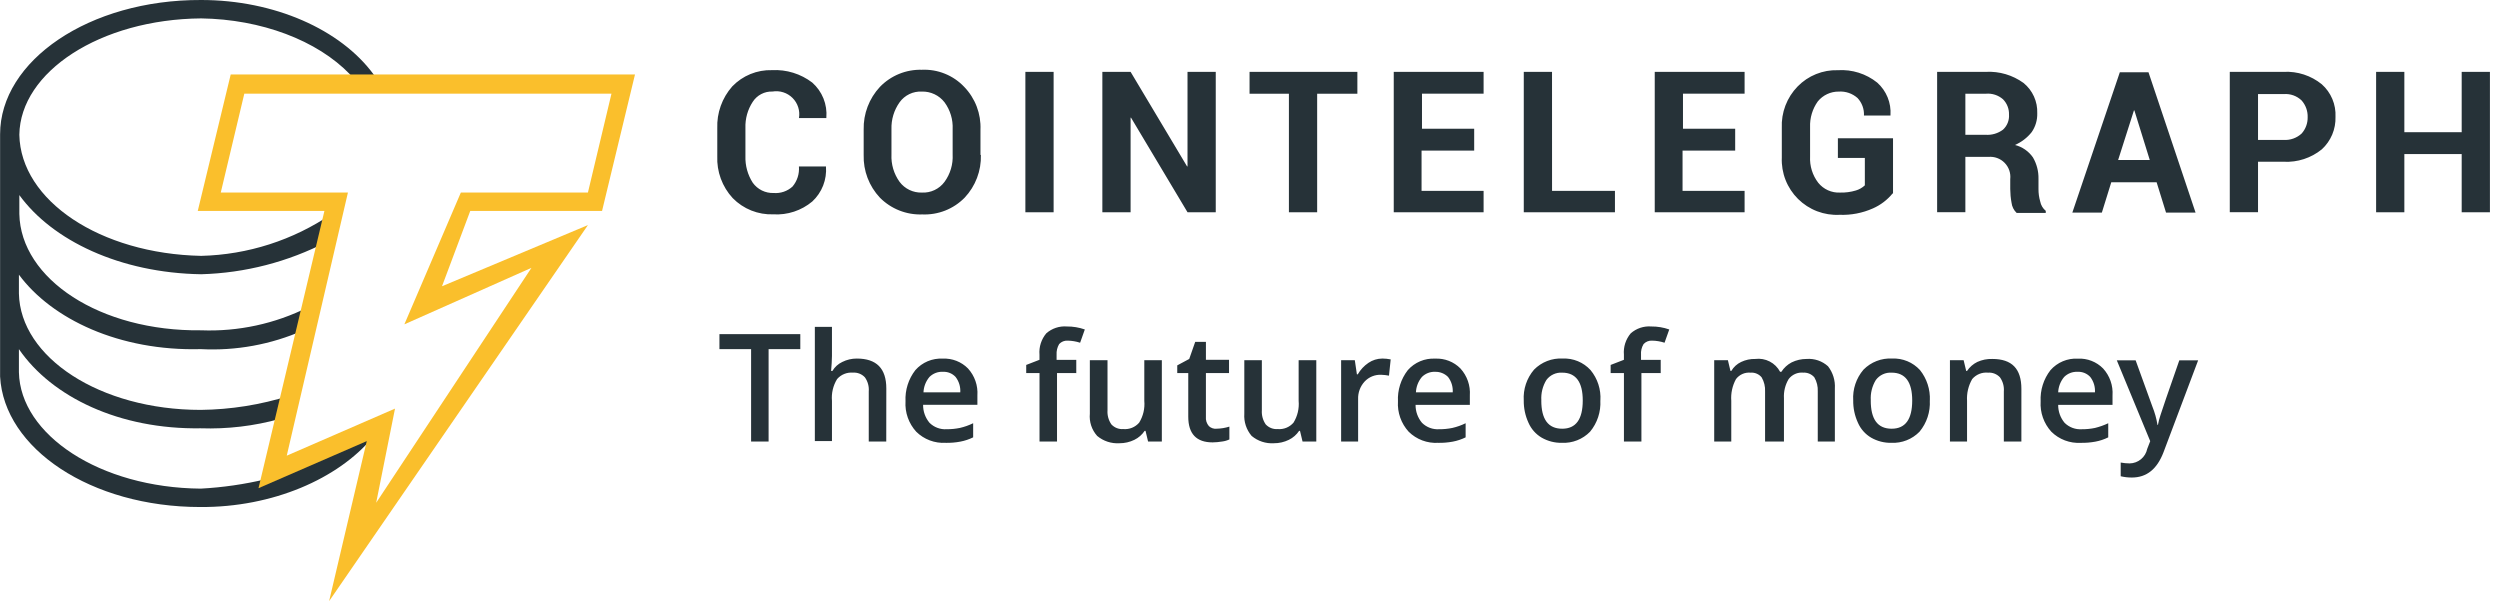
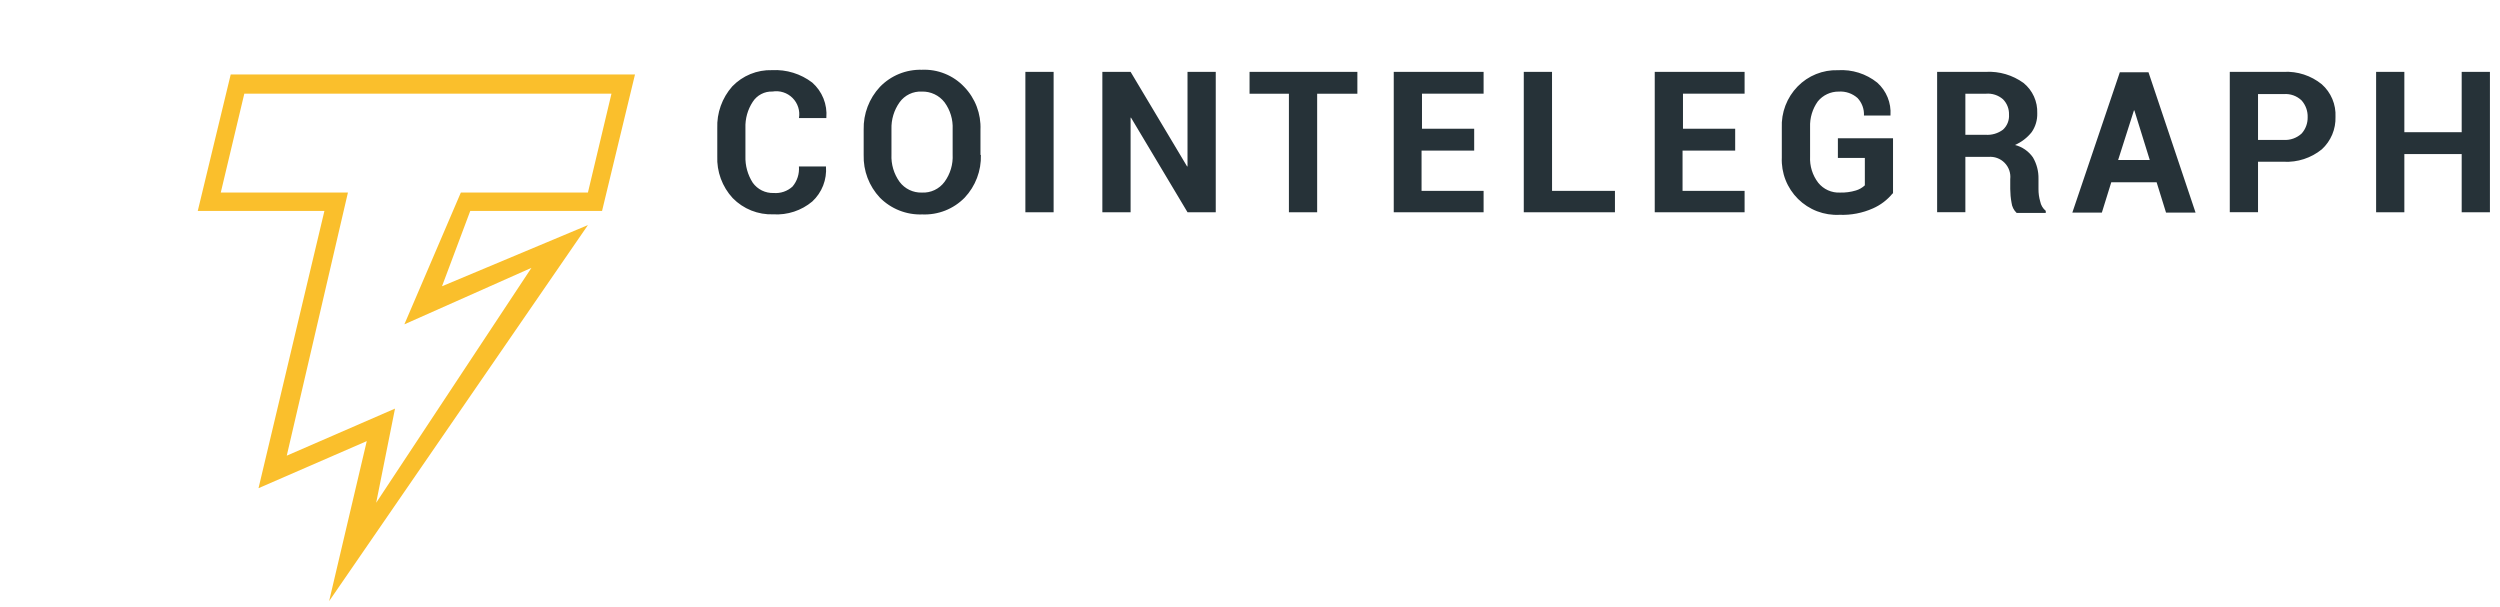
<svg xmlns="http://www.w3.org/2000/svg" width="239" height="58" viewBox="0 0 239 58" fill="none">
-   <path d="M35.636 41.802L25.409 46.263V45.813C23.368 46.299 21.287 46.6 19.192 46.713C9.539 46.631 1.931 41.559 1.808 35.587V33.378C4.958 37.959 11.42 41.068 19.192 40.945C21.746 41.032 24.297 40.728 26.759 40.045L27.659 37.836C24.918 38.699 22.066 39.153 19.192 39.186C9.539 39.186 1.931 34.155 1.808 28.06V26.26C4.958 30.514 11.42 33.582 19.192 33.377C22.56 33.553 25.923 32.936 29.009 31.577L29.459 29.368C26.291 30.953 22.773 31.713 19.233 31.577C9.58 31.7 1.972 26.669 1.849 20.451V18.651C4.999 22.987 11.461 26.095 19.233 26.218C23.425 26.102 27.536 25.04 31.259 23.112L31.709 20.453C28.022 22.961 23.691 24.352 19.233 24.461C9.58 24.261 1.972 19.184 1.849 12.885C1.931 6.872 9.58 1.841 19.233 1.759C24.959 1.841 30.318 3.845 33.467 7.117L33.794 7.649H36.044L35.717 7.117C32.567 2.822 26.227 0 19.233 0C8.517 -0.039 0.009 5.81 0.009 12.845V35.996C0.377 42.868 8.681 48.472 19.152 48.472C26.064 48.513 32.323 45.773 35.636 41.802Z" fill="#263238" />
  <path d="M31.463 57.47L35.063 42.17L24.714 46.67L31.014 20.165H18.906L22.056 7.118H60.706L57.556 20.166H44.956L42.256 27.366L56.206 21.518L31.463 57.47ZM37.763 39.063L35.963 48.063L50.806 25.606L38.658 31.006L44.058 18.406H56.206L58.456 8.957H23.356L21.106 18.406H33.263L27.414 43.562L37.763 39.063Z" fill="#FABF2C" />
  <path d="M78.962 15.869V15.91C79.012 16.532 78.919 17.157 78.693 17.738C78.466 18.318 78.111 18.84 77.653 19.264C76.615 20.133 75.283 20.572 73.931 20.491C73.211 20.517 72.493 20.392 71.824 20.125C71.155 19.857 70.549 19.453 70.045 18.937C69.548 18.399 69.162 17.767 68.909 17.079C68.656 16.392 68.542 15.661 68.572 14.928V12.269C68.516 10.799 69.029 9.363 70.004 8.26C70.494 7.75 71.085 7.348 71.739 7.08C72.394 6.812 73.097 6.685 73.804 6.706C75.186 6.633 76.549 7.054 77.649 7.892C78.12 8.308 78.487 8.827 78.722 9.409C78.956 9.992 79.051 10.621 78.999 11.246V11.287H76.381C76.44 10.941 76.415 10.586 76.308 10.252C76.201 9.917 76.016 9.613 75.768 9.365C75.519 9.117 75.215 8.931 74.881 8.825C74.546 8.718 74.191 8.693 73.845 8.751C73.473 8.737 73.104 8.82 72.774 8.993C72.444 9.165 72.165 9.42 71.963 9.733C71.477 10.474 71.232 11.348 71.263 12.233V14.933C71.234 15.83 71.478 16.715 71.963 17.469C72.19 17.785 72.491 18.04 72.84 18.212C73.189 18.383 73.575 18.465 73.963 18.451C74.289 18.477 74.617 18.436 74.927 18.33C75.236 18.224 75.521 18.057 75.763 17.837C76.214 17.303 76.434 16.612 76.377 15.915H78.954L78.962 15.869ZM93.773 14.809C93.818 16.325 93.259 17.796 92.219 18.899C91.694 19.434 91.062 19.853 90.365 20.129C89.667 20.404 88.92 20.531 88.17 20.499C87.421 20.527 86.675 20.399 85.978 20.123C85.281 19.848 84.649 19.431 84.121 18.899C83.082 17.796 82.523 16.325 82.567 14.809V12.396C82.53 10.882 83.088 9.414 84.121 8.306C84.639 7.77 85.263 7.347 85.953 7.065C86.644 6.784 87.385 6.649 88.13 6.67C88.883 6.636 89.635 6.764 90.333 7.047C91.032 7.329 91.662 7.759 92.179 8.306C92.702 8.847 93.109 9.489 93.376 10.192C93.643 10.895 93.765 11.645 93.733 12.396V14.809H93.773ZM91.073 12.355C91.117 11.432 90.843 10.523 90.296 9.778C90.041 9.449 89.712 9.184 89.335 9.007C88.958 8.829 88.545 8.743 88.128 8.755C87.716 8.734 87.306 8.816 86.934 8.995C86.562 9.174 86.242 9.443 86.001 9.778C85.467 10.529 85.194 11.434 85.224 12.355V14.769C85.18 15.705 85.454 16.627 86.001 17.387C86.248 17.716 86.57 17.98 86.94 18.158C87.31 18.336 87.718 18.423 88.128 18.41C88.546 18.432 88.963 18.35 89.341 18.171C89.719 17.993 90.047 17.724 90.296 17.387C90.849 16.63 91.123 15.705 91.073 14.769V12.355ZM100.726 20.29H98.026V6.869H100.726V20.29ZM116.226 20.29H113.526L108.126 11.25H108.085V20.29H105.385V6.869H108.085L113.485 15.909H113.526V6.869H116.226V20.29ZM129.765 8.96H125.92V20.29H123.22V8.96H119.457V6.869H129.765V8.96ZM140.891 14.4H135.901V18.245H141.832V20.29H133.242V6.869H141.832V8.955H135.942V12.309H140.932V14.395L140.891 14.4ZM148.376 18.245H154.389V20.29H145.673V6.869H148.373L148.376 18.245ZM165.842 14.4H160.852V18.245H166.783V20.29H158.193V6.869H166.783V8.955H160.893V12.309H165.883V14.395L165.842 14.4ZM180.935 18.49C180.43 19.109 179.785 19.6 179.053 19.922C178.051 20.369 176.96 20.579 175.863 20.536C175.132 20.574 174.4 20.458 173.716 20.197C173.032 19.935 172.41 19.533 171.89 19.017C171.37 18.501 170.964 17.882 170.697 17.2C170.43 16.518 170.309 15.787 170.341 15.055V12.233C170.308 11.504 170.426 10.775 170.686 10.092C170.946 9.41 171.344 8.788 171.854 8.265C172.352 7.754 172.951 7.351 173.613 7.084C174.275 6.816 174.986 6.689 175.699 6.711C177.058 6.624 178.4 7.047 179.462 7.897C179.896 8.285 180.236 8.766 180.456 9.305C180.676 9.844 180.769 10.426 180.73 11.006V11.047H178.194C178.21 10.741 178.163 10.434 178.058 10.146C177.952 9.858 177.79 9.594 177.58 9.37C177.336 9.154 177.051 8.988 176.742 8.882C176.433 8.777 176.106 8.734 175.78 8.756C175.398 8.752 175.019 8.835 174.673 8.998C174.326 9.161 174.021 9.4 173.78 9.697C173.271 10.412 173.012 11.274 173.044 12.151V14.969C172.998 15.868 173.274 16.755 173.821 17.469C174.07 17.779 174.389 18.026 174.752 18.19C175.114 18.353 175.51 18.429 175.907 18.41C176.419 18.425 176.93 18.357 177.42 18.21C177.741 18.115 178.035 17.947 178.279 17.719V15.101H175.702V13.219H180.973V18.496L180.935 18.49ZM187.889 14.931V20.289H185.189V6.869H189.852C191.139 6.801 192.409 7.177 193.452 7.932C193.88 8.281 194.221 8.725 194.449 9.228C194.676 9.731 194.783 10.28 194.761 10.832C194.78 11.474 194.594 12.104 194.229 12.632C193.805 13.166 193.255 13.588 192.629 13.859C193.326 14.035 193.936 14.456 194.347 15.045C194.71 15.665 194.894 16.372 194.879 17.09V18.072C194.876 18.473 194.931 18.873 195.043 19.258C195.109 19.611 195.298 19.93 195.575 20.158V20.358H192.793C192.519 20.099 192.345 19.751 192.302 19.376C192.223 18.944 192.182 18.506 192.179 18.067V17.126C192.211 16.843 192.18 16.556 192.087 16.286C191.994 16.016 191.842 15.77 191.642 15.567C191.442 15.363 191.2 15.206 190.932 15.108C190.664 15.01 190.377 14.973 190.093 14.999H187.884L187.889 14.931ZM187.889 12.886H189.811C190.411 12.931 191.007 12.756 191.488 12.395C191.685 12.214 191.838 11.992 191.937 11.744C192.036 11.496 192.079 11.23 192.061 10.963C192.071 10.692 192.025 10.421 191.926 10.168C191.828 9.915 191.679 9.685 191.488 9.491C191.266 9.297 191.006 9.15 190.725 9.058C190.443 8.967 190.147 8.933 189.852 8.959H187.889V12.886ZM206.173 17.426H201.837L200.937 20.326H198.115L202.655 6.91H205.396L209.896 20.326H207.073L206.173 17.426ZM202.492 15.299H205.519L204.046 10.554H204.005L202.492 15.299ZM215.867 15.422V20.289H213.167V6.869H218.321C219.64 6.801 220.936 7.223 221.961 8.055C222.399 8.443 222.744 8.924 222.971 9.463C223.198 10.002 223.302 10.585 223.273 11.169C223.292 11.751 223.184 12.33 222.959 12.867C222.733 13.403 222.393 13.885 221.964 14.278C220.939 15.11 219.642 15.532 218.324 15.464H215.87L215.867 15.422ZM215.867 13.377H218.321C218.634 13.396 218.948 13.351 219.243 13.246C219.538 13.14 219.809 12.976 220.039 12.763C220.419 12.336 220.623 11.781 220.612 11.209C220.632 10.622 220.427 10.05 220.039 9.609C219.813 9.39 219.543 9.222 219.247 9.116C218.951 9.01 218.635 8.969 218.321 8.995H215.867V13.377ZM238.037 20.29H235.337V14.727H229.856V20.29H227.156V6.869H229.856V12.636H235.337V6.869H238.037V20.29Z" fill="#263238" />
-   <path d="M73.478 42.21H71.805V33.375H68.778V31.943H76.509V33.375H73.478V42.21ZM84.726 42.21H83.053V37.424C83.093 36.945 82.963 36.467 82.685 36.074C82.54 35.918 82.362 35.796 82.164 35.718C81.966 35.641 81.753 35.608 81.54 35.624C81.257 35.6 80.973 35.643 80.71 35.75C80.447 35.856 80.213 36.024 80.027 36.238C79.643 36.862 79.471 37.594 79.536 38.324V42.169H77.899V31.251H79.535V34.032C79.535 34.482 79.494 34.932 79.453 35.464H79.578C79.797 35.089 80.126 34.789 80.519 34.605C80.95 34.387 81.427 34.275 81.91 34.278C83.792 34.278 84.732 35.219 84.732 37.141L84.726 42.21ZM90.412 42.333C89.894 42.364 89.374 42.285 88.888 42.102C88.402 41.919 87.96 41.636 87.59 41.27C87.234 40.88 86.96 40.422 86.784 39.924C86.608 39.426 86.534 38.897 86.567 38.37C86.513 37.294 86.847 36.235 87.508 35.384C87.833 35.015 88.237 34.724 88.691 34.533C89.144 34.343 89.635 34.258 90.126 34.284C90.572 34.262 91.017 34.335 91.433 34.497C91.849 34.659 92.226 34.907 92.539 35.225C92.856 35.572 93.098 35.979 93.253 36.422C93.408 36.864 93.471 37.334 93.439 37.802V38.702H88.248C88.241 39.33 88.459 39.939 88.862 40.42C89.076 40.632 89.332 40.797 89.615 40.902C89.897 41.008 90.198 41.053 90.498 41.033C90.924 41.037 91.349 40.995 91.766 40.91C92.205 40.809 92.63 40.658 93.034 40.46V41.81C92.646 42.001 92.233 42.139 91.807 42.219C91.349 42.306 90.883 42.345 90.416 42.336L90.412 42.333ZM90.126 35.543C89.892 35.533 89.659 35.572 89.441 35.656C89.223 35.741 89.024 35.87 88.858 36.034C88.509 36.448 88.307 36.966 88.285 37.507H91.803C91.837 36.978 91.677 36.454 91.353 36.034C91.198 35.868 91.008 35.737 90.796 35.653C90.585 35.569 90.358 35.532 90.13 35.546L90.126 35.543ZM102.926 35.666H101.051V42.21H99.378V35.665H98.106V34.888L99.374 34.397V33.91C99.343 33.543 99.385 33.173 99.498 32.822C99.61 32.471 99.79 32.146 100.028 31.865C100.295 31.63 100.606 31.451 100.943 31.339C101.281 31.227 101.637 31.183 101.991 31.211C102.576 31.206 103.157 31.303 103.709 31.497L103.259 32.765C102.876 32.639 102.476 32.572 102.073 32.565C101.921 32.555 101.769 32.579 101.627 32.635C101.485 32.692 101.358 32.78 101.255 32.892C101.074 33.201 100.988 33.557 101.01 33.915V34.406H102.892V35.674L102.926 35.666ZM109.757 42.211L109.512 41.188H109.43C109.185 41.556 108.846 41.853 108.448 42.047C108.003 42.265 107.512 42.377 107.016 42.374C106.244 42.422 105.482 42.171 104.889 41.674C104.632 41.387 104.437 41.05 104.316 40.684C104.196 40.318 104.152 39.931 104.189 39.547V34.434H105.878V39.22C105.845 39.699 105.975 40.175 106.246 40.57C106.391 40.726 106.569 40.848 106.767 40.926C106.966 41.004 107.179 41.036 107.391 41.02C107.674 41.044 107.958 41.001 108.221 40.895C108.484 40.788 108.718 40.62 108.904 40.406C109.289 39.782 109.461 39.05 109.395 38.32V34.434H111.072V42.21L109.757 42.211ZM116.302 40.984C116.719 40.977 117.132 40.91 117.529 40.784V42.01C117.308 42.113 117.072 42.18 116.829 42.21C116.532 42.26 116.231 42.287 115.929 42.292C114.375 42.292 113.598 41.474 113.598 39.838V35.666H112.545V34.93L113.69 34.316L114.263 32.68H115.286V34.398H117.495V35.666H115.285V39.838C115.269 40 115.286 40.163 115.335 40.318C115.385 40.472 115.465 40.615 115.571 40.738C115.669 40.83 115.786 40.899 115.913 40.942C116.04 40.985 116.175 41 116.308 40.986L116.302 40.984ZM124.524 42.211L124.279 41.188H124.197C123.952 41.556 123.613 41.853 123.215 42.047C122.77 42.265 122.279 42.377 121.783 42.374C121.011 42.422 120.249 42.171 119.656 41.674C119.153 41.084 118.901 40.321 118.956 39.547V34.434H120.633V39.22C120.6 39.699 120.73 40.175 121.001 40.57C121.146 40.726 121.324 40.848 121.522 40.926C121.721 41.004 121.934 41.036 122.146 41.02C122.429 41.044 122.713 41.001 122.976 40.895C123.239 40.788 123.473 40.62 123.659 40.406C124.044 39.782 124.216 39.05 124.15 38.32V34.434H125.838V42.21L124.524 42.211ZM132.132 34.276C132.407 34.277 132.681 34.304 132.95 34.358L132.786 35.912C132.544 35.865 132.297 35.837 132.05 35.83C131.752 35.815 131.454 35.866 131.178 35.979C130.901 36.092 130.653 36.265 130.45 36.484C130.033 36.941 129.813 37.543 129.836 38.161V42.21H128.211V34.438H129.52L129.72 35.788H129.802C130.054 35.348 130.404 34.972 130.825 34.688C131.212 34.425 131.669 34.282 132.137 34.278L132.132 34.276ZM137.49 42.334C136.972 42.365 136.452 42.286 135.966 42.103C135.48 41.92 135.038 41.636 134.668 41.271C134.312 40.881 134.038 40.423 133.862 39.925C133.686 39.427 133.612 38.898 133.645 38.371C133.591 37.295 133.925 36.236 134.586 35.385C134.911 35.016 135.315 34.725 135.769 34.535C136.222 34.344 136.713 34.259 137.204 34.285C137.65 34.263 138.095 34.336 138.511 34.498C138.927 34.66 139.304 34.908 139.617 35.226C139.934 35.573 140.176 35.98 140.331 36.422C140.486 36.865 140.549 37.335 140.517 37.803V38.703H135.328C135.321 39.331 135.539 39.94 135.942 40.421C136.156 40.633 136.412 40.797 136.694 40.903C136.977 41.009 137.278 41.053 137.578 41.034C138.004 41.038 138.429 40.996 138.846 40.911C139.285 40.81 139.71 40.659 140.114 40.461V41.811C139.726 42.002 139.313 42.14 138.887 42.22C138.429 42.305 137.963 42.344 137.496 42.336L137.49 42.334ZM137.204 35.544C136.97 35.534 136.737 35.573 136.519 35.657C136.301 35.742 136.102 35.87 135.936 36.035C135.587 36.449 135.385 36.967 135.363 37.508H138.881C138.915 36.979 138.755 36.455 138.431 36.035C138.271 35.875 138.081 35.749 137.871 35.665C137.661 35.581 137.435 35.54 137.209 35.546L137.204 35.544ZM152.993 38.285C153.054 39.369 152.703 40.435 152.011 41.271C151.662 41.629 151.241 41.909 150.775 42.092C150.31 42.275 149.811 42.358 149.311 42.334C148.638 42.347 147.974 42.177 147.389 41.843C146.826 41.512 146.382 41.011 146.121 40.411C145.815 39.744 145.661 39.018 145.671 38.284C145.603 37.212 145.956 36.156 146.653 35.339C147.009 34.978 147.437 34.696 147.909 34.513C148.382 34.329 148.888 34.249 149.394 34.276C149.891 34.254 150.386 34.341 150.846 34.531C151.305 34.721 151.717 35.01 152.053 35.376C152.728 36.19 153.066 37.231 152.998 38.286L152.993 38.285ZM147.348 38.285C147.348 40.085 148.002 40.985 149.348 40.985C150.657 40.985 151.311 40.085 151.311 38.285C151.311 36.526 150.657 35.626 149.348 35.626C149.058 35.607 148.767 35.661 148.503 35.783C148.238 35.906 148.009 36.092 147.835 36.326C147.475 36.913 147.306 37.599 147.353 38.286L147.348 38.285ZM158.801 35.667H156.919V42.21H155.248V35.665H153.978V34.888L155.246 34.397V33.91C155.215 33.543 155.257 33.173 155.369 32.822C155.482 32.471 155.662 32.146 155.9 31.865C156.167 31.63 156.478 31.451 156.815 31.339C157.153 31.227 157.509 31.183 157.863 31.211C158.448 31.206 159.029 31.303 159.581 31.497L159.131 32.765C158.748 32.639 158.348 32.572 157.945 32.565C157.793 32.555 157.641 32.579 157.499 32.635C157.357 32.692 157.23 32.78 157.127 32.892C156.94 33.199 156.854 33.557 156.882 33.915V34.406H158.764V35.674L158.801 35.667ZM170.418 42.212H168.741V37.426C168.766 36.954 168.652 36.485 168.414 36.076C168.287 35.921 168.123 35.799 167.938 35.721C167.753 35.642 167.552 35.61 167.351 35.626C167.086 35.602 166.819 35.645 166.576 35.752C166.333 35.86 166.121 36.028 165.96 36.24C165.612 36.877 165.455 37.602 165.51 38.326V42.21H163.878V34.438H165.187L165.432 35.461H165.514C165.733 35.086 166.062 34.786 166.455 34.602C166.876 34.402 167.339 34.304 167.805 34.316C168.279 34.255 168.759 34.34 169.183 34.559C169.607 34.778 169.954 35.122 170.177 35.543H170.3C170.544 35.163 170.882 34.853 171.282 34.643C171.728 34.425 172.218 34.313 172.714 34.316C173.085 34.288 173.457 34.336 173.809 34.456C174.16 34.577 174.484 34.767 174.759 35.016C175.229 35.622 175.462 36.378 175.413 37.143V42.21H173.778V37.424C173.803 36.952 173.689 36.483 173.451 36.074C173.321 35.922 173.157 35.803 172.972 35.724C172.787 35.646 172.587 35.612 172.387 35.624C172.122 35.599 171.855 35.643 171.612 35.751C171.369 35.858 171.157 36.026 170.996 36.238C170.664 36.792 170.507 37.434 170.546 38.079V42.21L170.418 42.212ZM184.489 38.285C184.55 39.369 184.199 40.435 183.507 41.271C183.158 41.629 182.737 41.909 182.271 42.092C181.806 42.275 181.307 42.358 180.807 42.334C180.134 42.347 179.47 42.177 178.885 41.843C178.322 41.512 177.878 41.011 177.617 40.411C177.311 39.744 177.157 39.018 177.167 38.284C177.099 37.212 177.452 36.156 178.149 35.339C178.505 34.978 178.933 34.696 179.405 34.513C179.878 34.329 180.384 34.249 180.89 34.276C181.387 34.254 181.882 34.341 182.342 34.531C182.801 34.721 183.213 35.01 183.549 35.376C184.207 36.2 184.542 37.234 184.494 38.286L184.489 38.285ZM178.844 38.285C178.844 40.085 179.498 40.985 180.844 40.985C182.153 40.985 182.807 40.085 182.807 38.285C182.807 36.526 182.153 35.626 180.844 35.626C180.554 35.607 180.263 35.661 179.999 35.783C179.734 35.906 179.505 36.092 179.331 36.326C178.971 36.913 178.802 37.599 178.849 38.286L178.844 38.285ZM193.244 42.212H191.567V37.426C191.607 36.947 191.477 36.469 191.199 36.076C191.055 35.92 190.876 35.798 190.678 35.72C190.48 35.642 190.267 35.61 190.054 35.626C189.771 35.598 189.486 35.639 189.222 35.746C188.958 35.853 188.725 36.023 188.541 36.24C188.176 36.872 188.005 37.598 188.05 38.326V42.21H186.414V34.438H187.723L187.968 35.461H188.05C188.296 35.093 188.635 34.797 189.032 34.602C189.481 34.398 189.971 34.3 190.464 34.316C192.346 34.316 193.245 35.257 193.245 37.179L193.244 42.212ZM198.93 42.335C198.412 42.366 197.892 42.287 197.406 42.104C196.92 41.921 196.478 41.638 196.108 41.272C195.752 40.882 195.478 40.424 195.302 39.926C195.126 39.428 195.052 38.899 195.085 38.372C195.031 37.296 195.365 36.237 196.026 35.386C196.351 35.017 196.755 34.726 197.209 34.535C197.662 34.345 198.153 34.26 198.644 34.286C199.09 34.264 199.535 34.337 199.951 34.499C200.367 34.661 200.744 34.909 201.057 35.227C201.374 35.574 201.616 35.981 201.771 36.424C201.926 36.867 201.989 37.336 201.957 37.804V38.704H196.762C196.755 39.332 196.973 39.941 197.376 40.422C197.59 40.634 197.846 40.798 198.128 40.904C198.411 41.01 198.712 41.054 199.012 41.035C199.438 41.039 199.863 40.998 200.28 40.912C200.717 40.804 201.141 40.654 201.548 40.462V41.812C201.16 42.003 200.747 42.141 200.321 42.221C199.864 42.305 199.399 42.344 198.933 42.336L198.93 42.335ZM198.603 35.545C198.369 35.535 198.136 35.574 197.918 35.658C197.7 35.743 197.501 35.871 197.335 36.036C196.986 36.45 196.784 36.968 196.762 37.509H200.278C200.312 36.98 200.152 36.456 199.828 36.036C199.673 35.869 199.483 35.739 199.272 35.654C199.06 35.569 198.833 35.532 198.605 35.546L198.603 35.545ZM202.366 34.445H204.166L205.766 38.863C205.995 39.429 206.16 40.019 206.257 40.622H206.298C206.356 40.303 206.438 39.988 206.543 39.681C206.666 39.313 207.243 37.554 208.343 34.445H210.143L206.83 43.239C206.216 44.839 205.23 45.652 203.803 45.652C203.445 45.654 203.088 45.613 202.739 45.529V44.22C203.023 44.272 203.31 44.299 203.598 44.302C203.994 44.295 204.376 44.153 204.681 43.901C204.985 43.648 205.195 43.299 205.275 42.911L205.561 42.175L202.366 34.445Z" fill="#263238" />
</svg>